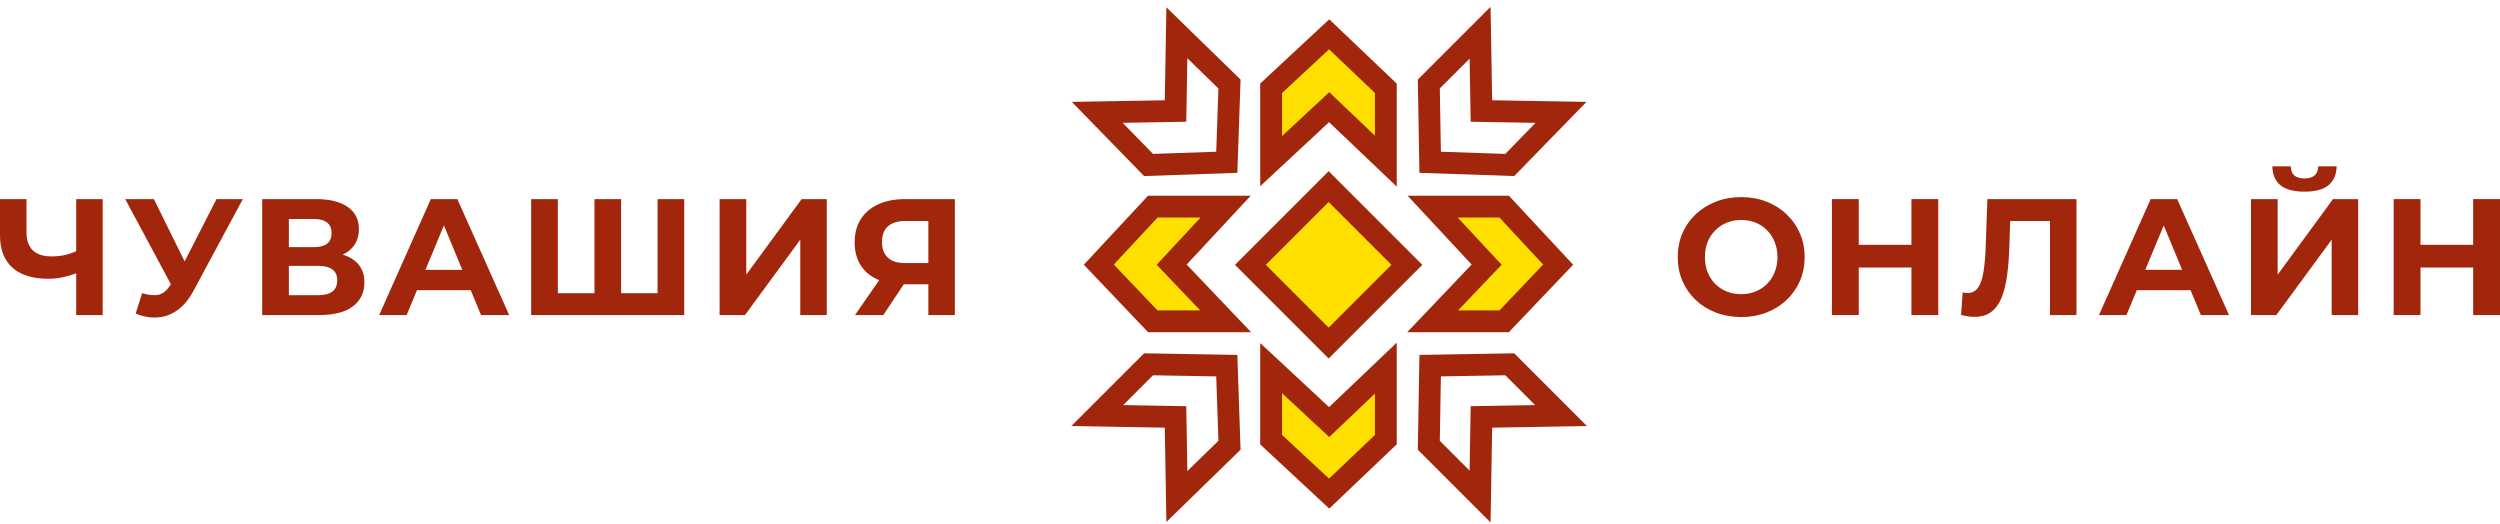
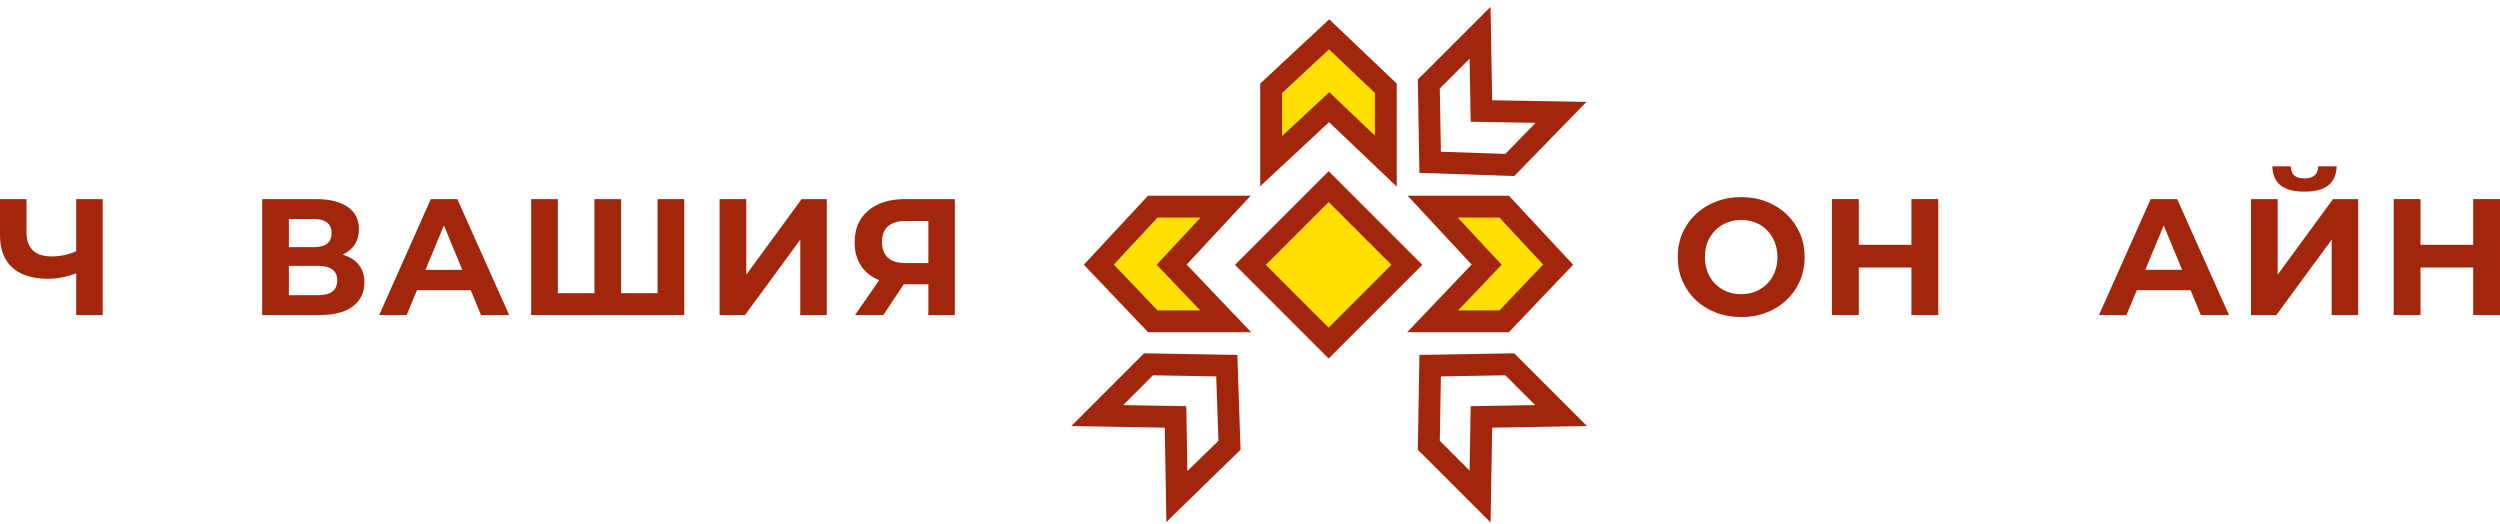
<svg xmlns="http://www.w3.org/2000/svg" width="229" height="48" viewBox="0 0 229 48" fill="none">
  <path d="M85.038 28.859V25.506L85.645 26.037H82.731C81.811 26.037 81.017 25.885 80.35 25.581C79.682 25.278 79.171 24.838 78.817 24.262C78.463 23.685 78.286 22.997 78.286 22.198C78.286 21.369 78.473 20.661 78.847 20.074C79.232 19.477 79.768 19.022 80.456 18.709C81.144 18.395 81.953 18.238 82.883 18.238H87.465V28.859H85.038ZM78.317 28.859L80.956 25.05H83.445L80.911 28.859H78.317ZM85.038 24.717V19.604L85.645 20.241H82.944C82.246 20.241 81.71 20.403 81.336 20.727C80.972 21.05 80.79 21.531 80.79 22.168C80.79 22.785 80.966 23.26 81.32 23.594C81.675 23.928 82.195 24.095 82.883 24.095H85.645L85.038 24.717Z" fill="#A2260B" />
  <path d="M65.916 28.859V18.238H68.359V25.157L73.427 18.238H75.733V28.859H73.305V21.955L68.238 28.859H65.916Z" fill="#A2260B" />
  <path d="M54.998 26.856L54.452 27.417V18.238H56.894V27.417L56.318 26.856H60.809L60.232 27.417V18.238H62.675V28.859H48.656V18.238H51.099V27.417L50.537 26.856H54.998Z" fill="#A2260B" />
  <path d="M34.731 28.859L39.464 18.238H41.892L46.641 28.859H44.062L40.178 19.482H41.148L37.249 28.859H34.731ZM37.097 26.583L37.75 24.717H43.212L43.879 26.583H37.097Z" fill="#A2260B" />
  <path d="M24.017 28.859V18.238H28.963C30.197 18.238 31.158 18.476 31.846 18.951C32.534 19.427 32.878 20.104 32.878 20.984C32.878 21.854 32.554 22.532 31.907 23.017C31.259 23.493 30.4 23.73 29.328 23.73L29.616 23.093C30.809 23.093 31.735 23.331 32.392 23.806C33.05 24.282 33.379 24.97 33.379 25.87C33.379 26.8 33.025 27.534 32.316 28.07C31.619 28.596 30.597 28.859 29.252 28.859H24.017ZM26.46 27.038H29.161C29.727 27.038 30.157 26.927 30.45 26.704C30.744 26.482 30.89 26.138 30.89 25.673C30.89 25.227 30.744 24.899 30.45 24.686C30.157 24.464 29.727 24.353 29.161 24.353H26.46V27.038ZM26.46 22.638H28.751C29.287 22.638 29.692 22.532 29.965 22.32C30.238 22.097 30.374 21.773 30.374 21.349C30.374 20.924 30.238 20.605 29.965 20.393C29.692 20.17 29.287 20.059 28.751 20.059H26.46V22.638Z" fill="#A2260B" />
-   <path d="M13.018 26.856C13.605 27.028 14.095 27.078 14.49 27.008C14.894 26.927 15.253 26.644 15.567 26.158L16.083 25.384L16.31 25.126L19.83 18.238H22.243L17.721 26.644C17.317 27.402 16.836 27.984 16.28 28.388C15.734 28.793 15.132 29.02 14.475 29.071C13.817 29.132 13.134 29.015 12.426 28.722L13.018 26.856ZM16.265 27.175L11.47 18.238H14.095L17.615 25.369L16.265 27.175Z" fill="#A2260B" />
  <path d="M7.328 24.899C6.802 25.111 6.296 25.273 5.811 25.384C5.325 25.485 4.86 25.536 4.415 25.536C2.989 25.536 1.897 25.197 1.138 24.52C0.379 23.832 0 22.846 0 21.561V18.238H2.428V21.288C2.428 22.016 2.625 22.567 3.019 22.942C3.414 23.306 3.975 23.488 4.703 23.488C5.169 23.488 5.619 23.437 6.054 23.336C6.489 23.225 6.893 23.068 7.267 22.866L7.328 24.899ZM6.979 28.859V18.238H9.407V28.859H6.979Z" fill="#A2260B" />
  <path d="M226.542 18.238H229V28.858H226.542V18.238ZM221.717 28.858H219.26V18.238H221.717V28.858ZM226.724 24.504H221.535V22.425H226.724V24.504Z" fill="#A2260B" />
  <path d="M206.192 28.859V18.238H208.635V25.157L213.702 18.238H216.008V28.859H213.581V21.955L208.513 28.859H206.192ZM211.093 17.555C210.081 17.555 209.338 17.353 208.862 16.949C208.397 16.544 208.159 15.973 208.149 15.234H209.833C209.844 15.598 209.95 15.876 210.152 16.069C210.364 16.251 210.678 16.342 211.093 16.342C211.497 16.342 211.806 16.251 212.018 16.069C212.231 15.876 212.342 15.598 212.352 15.234H214.036C214.026 15.973 213.783 16.544 213.308 16.949C212.832 17.353 212.094 17.555 211.093 17.555Z" fill="#A2260B" />
  <path d="M192.267 28.858L197.001 18.238H199.428L204.177 28.858H201.598L197.714 19.482H198.685L194.785 28.858H192.267ZM194.634 26.583L195.286 24.716H200.748L201.416 26.583H194.634Z" fill="#A2260B" />
-   <path d="M180.845 29.025C180.663 29.025 180.471 29.01 180.268 28.98C180.076 28.95 179.864 28.909 179.631 28.858L179.783 26.78C179.924 26.82 180.071 26.841 180.223 26.841C180.638 26.841 180.961 26.674 181.194 26.34C181.426 25.996 181.593 25.505 181.694 24.868C181.796 24.231 181.861 23.457 181.892 22.547L182.043 18.238H190.206V28.858H187.778V19.679L188.34 20.241H183.652L184.152 19.649L184.061 22.456C184.031 23.498 183.96 24.423 183.849 25.232C183.738 26.041 183.566 26.729 183.333 27.296C183.1 27.862 182.782 28.292 182.377 28.585C181.973 28.879 181.462 29.025 180.845 29.025Z" fill="#A2260B" />
  <path d="M175.087 18.238H177.545V28.858H175.087V18.238ZM170.262 28.858H167.804V18.238H170.262V28.858ZM175.269 24.504H170.08V22.425H175.269V24.504Z" fill="#A2260B" />
  <path d="M159.509 29.041C158.669 29.041 157.89 28.904 157.172 28.631C156.464 28.358 155.847 27.974 155.321 27.478C154.805 26.982 154.401 26.401 154.107 25.733C153.824 25.066 153.683 24.337 153.683 23.548C153.683 22.759 153.824 22.031 154.107 21.364C154.401 20.696 154.81 20.114 155.336 19.619C155.862 19.123 156.479 18.739 157.187 18.466C157.895 18.193 158.664 18.056 159.493 18.056C160.333 18.056 161.102 18.193 161.8 18.466C162.508 18.739 163.12 19.123 163.635 19.619C164.161 20.114 164.571 20.696 164.864 21.364C165.158 22.021 165.304 22.749 165.304 23.548C165.304 24.337 165.158 25.071 164.864 25.748C164.571 26.416 164.161 26.997 163.635 27.493C163.12 27.979 162.508 28.358 161.8 28.631C161.102 28.904 160.338 29.041 159.509 29.041ZM159.493 26.947C159.969 26.947 160.404 26.866 160.798 26.704C161.203 26.542 161.557 26.31 161.86 26.006C162.164 25.703 162.396 25.344 162.558 24.929C162.73 24.514 162.816 24.054 162.816 23.548C162.816 23.043 162.73 22.582 162.558 22.168C162.396 21.753 162.164 21.394 161.86 21.091C161.567 20.787 161.218 20.555 160.813 20.393C160.409 20.231 159.969 20.15 159.493 20.15C159.018 20.15 158.578 20.231 158.174 20.393C157.779 20.555 157.43 20.787 157.127 21.091C156.823 21.394 156.586 21.753 156.414 22.168C156.252 22.582 156.171 23.043 156.171 23.548C156.171 24.044 156.252 24.504 156.414 24.929C156.586 25.344 156.818 25.703 157.111 26.006C157.415 26.31 157.769 26.542 158.174 26.704C158.578 26.866 159.018 26.947 159.493 26.947Z" fill="#A2260B" />
-   <path d="M105.206 15.112L112.374 14.865L112.621 7.696L107.801 3L107.678 10.168L100.51 10.292L105.206 15.112Z" stroke="#A2260B" stroke-width="2" stroke-miterlimit="10" />
  <path d="M138.295 33.37L131.003 33.493L130.879 40.785L135.576 45.482L135.699 38.19L142.991 38.066L138.295 33.37Z" stroke="#A2260B" stroke-width="2" stroke-miterlimit="10" />
  <path d="M130.879 7.696L131.003 14.865L138.295 15.112L142.991 10.292L135.699 10.168L135.576 3L130.879 7.696Z" stroke="#A2260B" stroke-width="2" stroke-miterlimit="10" />
  <path d="M112.621 40.785L112.374 33.493L105.206 33.37L100.51 38.066L107.678 38.19L107.801 45.482L112.621 40.785Z" stroke="#A2260B" stroke-width="2" stroke-miterlimit="10" />
  <path d="M126.941 8.086L121.75 3.143L116.436 8.086V14.76L121.75 9.816L126.941 14.76V8.086Z" fill="#FFDF00" stroke="#A2260B" stroke-width="2" stroke-miterlimit="10" />
-   <path d="M116.436 40.272L121.75 45.215L126.941 40.272V33.721L121.75 38.665L116.436 33.721V40.272Z" fill="#FFDF00" stroke="#A2260B" stroke-width="2" stroke-miterlimit="10" />
  <path d="M137.781 29.432L142.725 24.241L137.781 18.927H131.231L136.174 24.241L131.231 29.432H137.781Z" fill="#FFDF00" stroke="#A2260B" stroke-width="2" stroke-miterlimit="10" />
  <path d="M105.596 18.927L100.652 24.241L105.596 29.432H112.27L107.326 24.241L112.27 18.927H105.596Z" fill="#FFDF00" stroke="#A2260B" stroke-width="2" stroke-miterlimit="10" />
  <path d="M128.87 24.26L121.704 17.094L114.538 24.26L121.704 31.426L128.87 24.26Z" fill="#FFDF00" stroke="#A2260B" stroke-width="2" stroke-miterlimit="10" />
</svg>